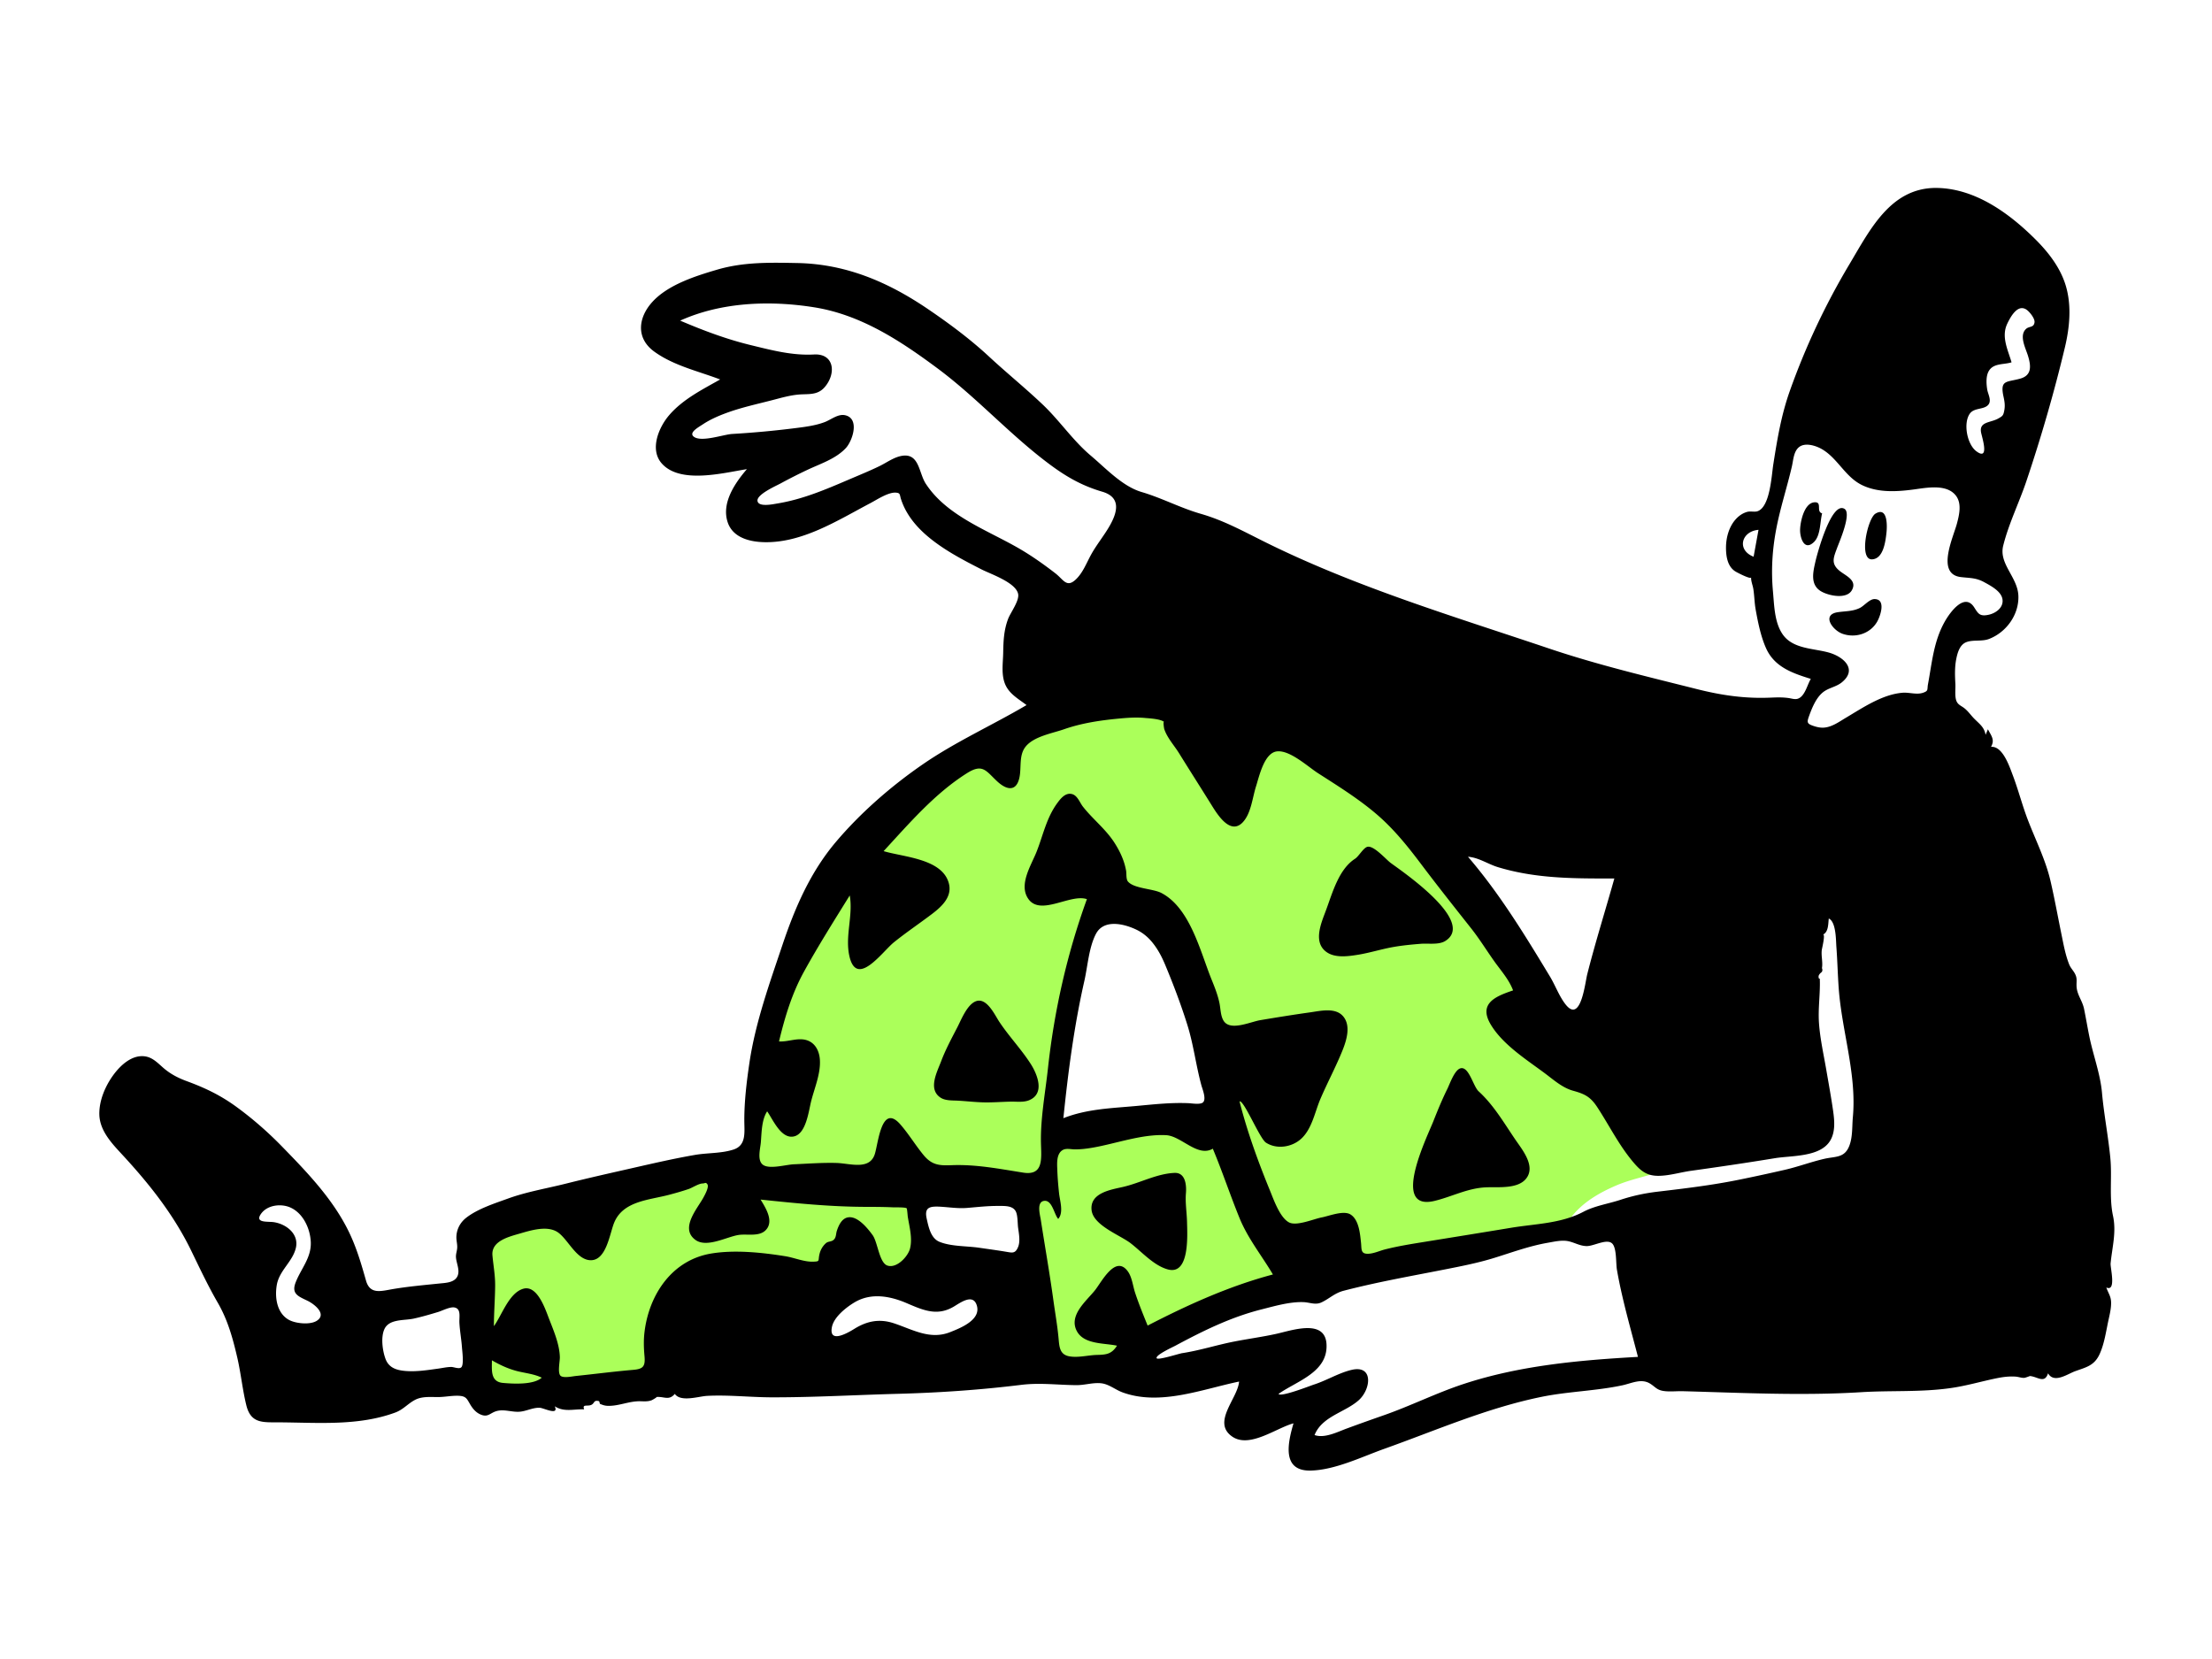
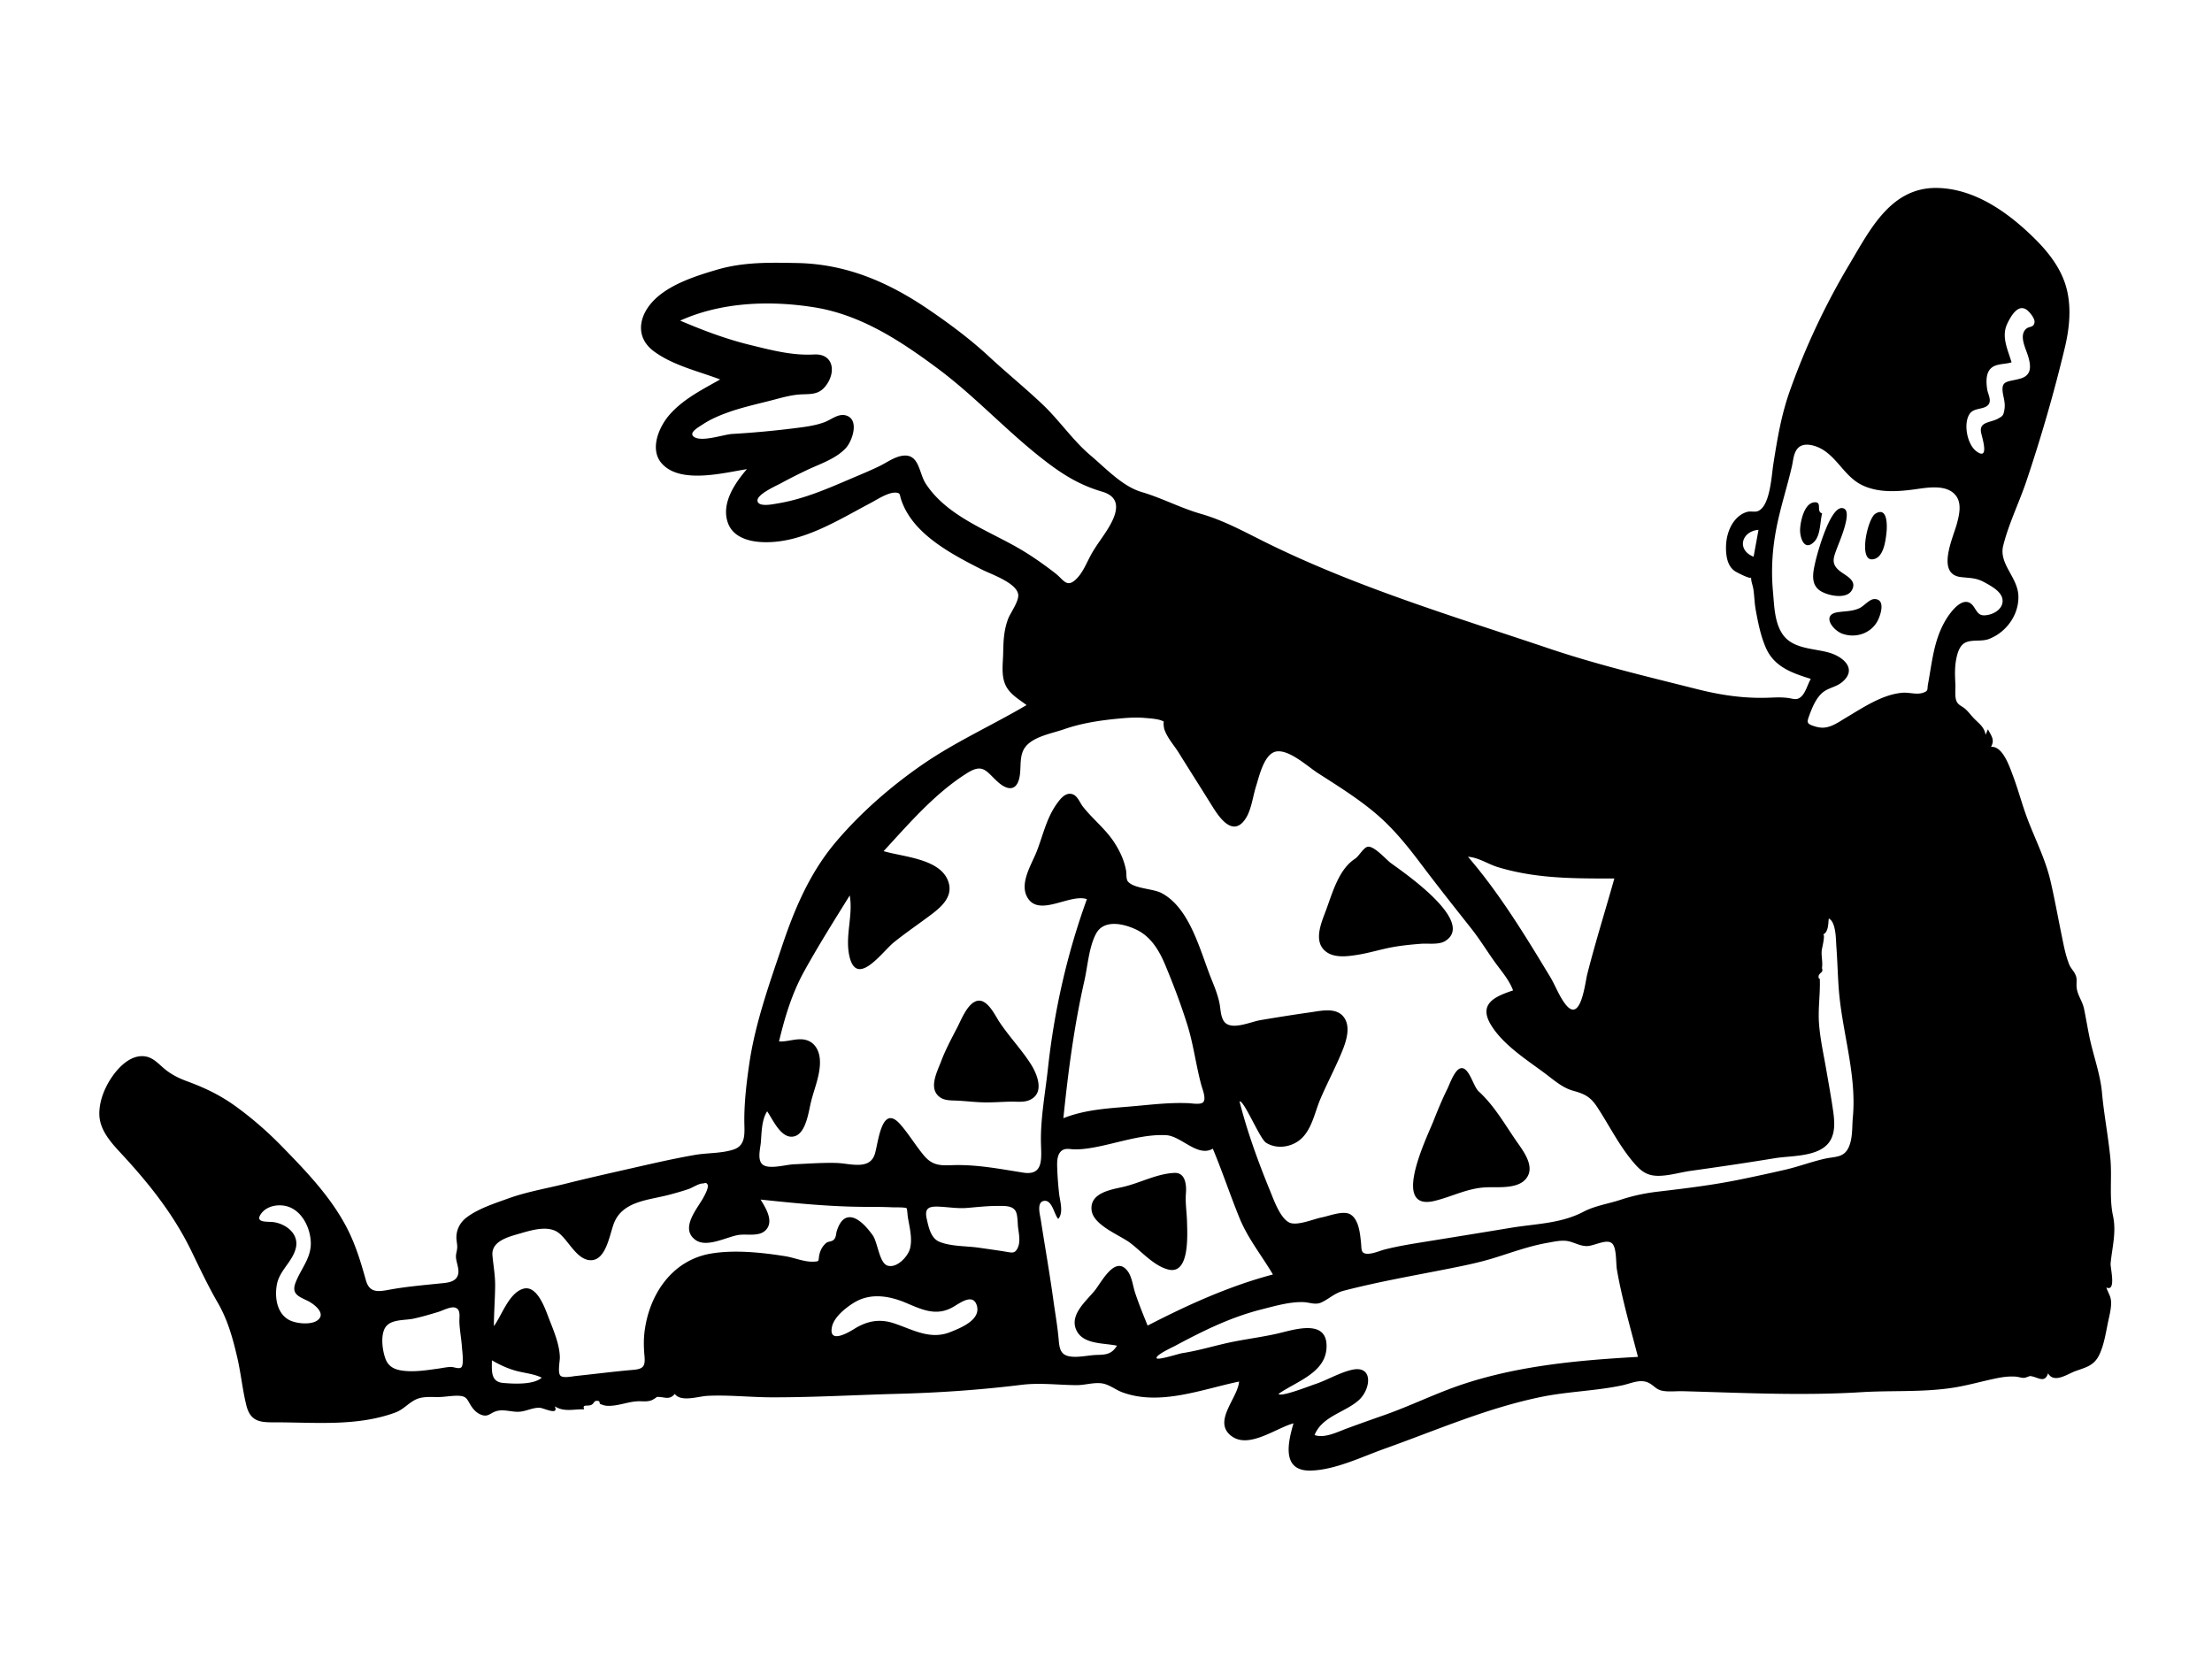
<svg xmlns="http://www.w3.org/2000/svg" viewBox="0 0 1024 768" id="chillingman">
  <g fill="none" fill-rule="evenodd">
-     <path fill="#abff5a" d="M521.92 324.834c37.364-2.972 73.012 10.952 102.876 32.654 38.49 27.97 71.113 67.973 93.195 110.124a325.33 325.33 0 0 1 6.961 5.536c12.29 10.012 24.297 20.587 34.94 32.357 5.942 6.57 21.527 22.546 14.761 32.623-1.436 2.14-3.794 3.368-6.156 4.215-6.622 2.37-13.525 3.572-20.056 6.346-8.062 3.423-16.422 8.217-21.587 15.526-1.469 2.079-1.852 4.532-3.827 5.448-2.094.972-6.042.593-8.33.817l-13.806 1.353c-10.81 1.06-22.112 1.177-32.688 3.788l-48.653 12.013c-9.95 2.457-21.388 3.81-30.825 7.849-14.082 6.027-27.517 14.85-40.992 22.123l-19.547 10.549c-3.182 1.718-5.36 1.74-9.089 2.028l-26.91 2.07c-4.34.334-6.425 2.082-6.994-2.262l-6.255-47.758-3.306-25.254c-.197-1.502-.139-8.942-1.37-9.84-.772-.563-5.302.649-6.14.752l-12.214 1.496-26.39 3.23c-.714.088-4.669.043-5.113.627-.52.685.47 4.61.558 5.456l2.8 26.604c.11 1.028 1.358 5.797.7 6.64-.458.587-3.772.658-4.445.768l-25.457 4.156c-6.077.992-14.019.942-19.764 3.227-3.299 1.312-6.563 4.667-9.413 6.764l-41.386 30.454c-6.277 4.618-14.737 3.442-22.38 4.024l-88.178 6.718.22-8.24 1.163-43.634.508-19.024c.032-1.204-.449-4.727.338-5.617 1.046-1.181 5.721-1.693 7.172-2.123l14.6-4.321 42.827-12.677 42.327-12.53 14.482-4.286c1.115-.33 5.01-.77 5.785-1.712.977-1.188.54-6.257.696-7.763.766-7.35 1.858-14.665 3.188-21.932 9.592-52.418 32.011-105.662 73.58-140.631 27.478-23.116 61.946-35.896 97.593-38.731Zm6.59 105.116c-3.7-4.343-9.914-11.428-16.449-10.252-5.31.956-8.205 7.54-10.056 11.917-7.44 17.592-9.749 37.757-12.063 56.558-1.452 11.797-2.62 23.646-3.367 35.509l79.518-6.117c-1.25-8.446-2.254-16.97-3.76-25.375-.755-4.213-2.843-8.006-4.628-11.898-7.984-17.408-16.699-35.67-29.196-50.342Z" class="colorff5678 svgShape" />
    <path fill="#000000" d="m896.454 87.001.648.011c17.59.468 33.102 11.787 45.133 23.766 5.95 5.923 11.374 12.89 13.927 20.997 2.948 9.365 1.978 19.666-.265 29.065-4.955 20.771-11.01 41.65-17.82 61.892-3.352 9.958-8.21 19.722-10.74 29.914-2.085 8.397 6.695 14.513 7.031 23.142.34 8.705-5.518 16.883-13.566 19.994-3.428 1.325-7.575.218-10.735 1.576-2.89 1.241-3.902 4.904-4.457 7.716-.756 3.835-.62 7.667-.405 11.536.132 2.367-.458 6.23.697 8.341.793 1.45 2.238 1.924 3.483 2.916 1.7 1.354 2.831 3.04 4.321 4.595 2.456 2.568 4.82 3.96 5.486 7.705l1.064-2.552c1.831 3.35 3.188 4.955 1.447 8.134 5.401-.53 8.601 9.268 10.017 12.984 2.593 6.8 4.374 13.866 6.973 20.67 3.562 9.33 8.242 18.535 10.515 28.296 1.91 8.204 3.42 16.63 5.117 24.891.956 4.651 1.79 9.376 3.538 13.811.68 1.722 1.942 2.881 2.724 4.416 1.07 2.101.651 3.211.702 5.512.09 4.102 2.678 6.765 3.492 10.75.87 4.257 1.58 8.562 2.456 12.828 1.767 8.593 5.04 17.174 5.828 25.878.915 10.107 2.878 20.09 3.865 30.2.864 8.834-.604 18.318 1.241 26.864 1.636 7.585-.392 14.521-1.114 22.052-.183 1.912 2.762 13.296-1.97 11.11.888 2.684 2.134 3.963 2.201 6.907.062 2.754-.648 5.585-1.228 8.255-1.12 5.16-1.866 10.784-4.06 15.618-2.48 5.468-6.262 6.123-11.402 8-3.48 1.27-9.746 5.801-12.488.953-1.635 4.977-4.827 1.537-8.405 1.26.024 0-2.048.766-2.436.82-1.258.168-2.745-.425-3.997-.529-3.12-.259-6.183.158-9.236.79-7.035 1.458-13.84 3.474-20.98 4.49-13.945 1.984-27.61 1.046-41.576 1.915-27.33 1.7-55.112.273-82.463-.463-2.936-.079-6.1.332-8.997-.119-3.123-.487-3.804-1.965-6.237-3.445-4.045-2.458-8.533-.067-12.729.831-12.32 2.637-25.186 2.832-37.604 5.383-25.23 5.181-48.476 15.406-72.643 24.031-10.477 3.74-22.774 9.794-34.072 10.062-13.692.291-10.458-13.195-7.942-21.864-7.91 2.1-20.334 11.696-28.375 6.127-9.583-6.636 2.61-17.668 3.184-25.468-17.127 3.555-36.555 11.352-53.939 5.014-3.345-1.219-6.256-3.797-9.847-4.216-3.733-.436-7.679.883-11.453.86-8.598-.055-16.947-1.199-25.542-.14-19.163 2.36-38.054 3.652-57.372 4.161-19.448.512-38.897 1.664-58.354 1.616-9.876-.025-19.935-1.196-29.79-.67-3.87.205-12.2 3.016-14.919-.917-2.73 3.273-5.049 1.086-8.55 1.45.648-.068-1.825 1.362-2.197 1.5-1.84.684-3.562.476-5.484.456-5.12-.052-9.903 2.344-14.997 2.112-1.288-.058-2.262-.433-3.355-.875-.259-.105-.197-1.219-.612-1.312-2.492-.558-1.848.968-3.43 1.738-1.754.852-4.349-.527-3.35 2.095-4.76-.209-9.269 1.395-13.599-1.427 2.047 4.524-5.104.766-6.973.692-3.106-.125-5.826 1.428-8.924 1.786-3.715.428-7.448-1.295-11.083-.243-2.848.823-3.823 2.804-6.787 1.791-2.518-.86-4.09-2.729-5.313-4.772-1.686-2.819-1.902-4.077-5.968-4.127-3.015-.037-6.046.612-9.09.606-3.488-.007-7.32-.377-10.505 1.281-3.43 1.786-5.445 4.505-9.249 5.904-17.106 6.29-35.884 4.625-53.732 4.518-7.53-.045-13.056.647-15.17-7.942-1.786-7.257-2.502-14.846-4.206-22.163-2.088-8.965-4.383-17.283-9.016-25.298-4.494-7.773-8.275-15.803-12.188-23.877-8.138-16.792-19.466-31.079-32.096-44.725-4.798-5.185-10.297-10.96-10.527-18.427-.157-6.447 2.683-13.126 6.408-18.262 3.326-4.584 8.806-9.755 15.005-8.686 3.733.644 6.18 3.655 8.966 5.914 3.045 2.468 6.362 4.15 10.032 5.496 8.558 3.14 15.735 6.574 23.146 11.992 7.5 5.483 14.51 11.623 20.994 18.272 12.45 12.765 25.205 26.026 32.358 42.555 2.82 6.512 4.62 12.792 6.542 19.544 1.888 6.63 7.028 4.803 12.808 3.85 7.044-1.162 14.123-1.785 21.214-2.52 2.67-.278 6.432-.36 8.04-2.882 1.771-2.78-.259-6.384-.42-9.269-.086-1.54.425-2.677.553-4.18.147-1.709-.358-3.27-.36-4.972-.002-3.66 1.711-6.92 4.558-9.137 5.327-4.15 13.097-6.624 19.404-8.907 8.611-3.118 17.838-4.65 26.706-6.875 9.985-2.506 20.03-4.764 30.07-7.04 9.863-2.236 19.712-4.536 29.682-6.258 5.848-1.01 12.192-.64 17.861-2.487 6.025-1.962 5.026-8.024 5.008-13.395-.029-8.87 1.07-18.002 2.368-26.77 2.764-18.643 9.348-36.887 15.333-54.702 5.766-17.158 12.91-33.626 24.701-47.55 11.48-13.555 25.568-25.822 40.183-35.895 15.228-10.496 32.173-18.079 48.07-27.449-3.475-2.657-7.619-4.924-9.615-9.016-2.254-4.619-1.299-10.142-1.203-15.079.108-5.572.278-10.463 2.268-15.77 1.09-2.908 5.3-8.422 4.654-11.583-1.08-5.308-12.693-9.185-16.969-11.369-6.706-3.426-13.425-6.906-19.605-11.23-5.93-4.15-11.51-9.144-15.104-15.513a31.961 31.961 0 0 1-2.509-5.675c-.725-2.198-.218-2.947-2.415-3.108-3.507-.258-8.765 3.262-11.72 4.817-15.235 8.017-31.967 18.806-49.943 18.09-6.522-.259-13.854-2.308-16.16-9.11-3.036-8.955 3.303-18.206 8.865-24.674-10.849 1.705-30.855 7.034-39.416-2.646-5.705-6.45-1.402-16.688 3.382-22.28 6.321-7.389 15.332-11.887 23.656-16.588-10.214-3.894-21.52-6.384-30.503-12.9-8.59-6.23-7.529-15.804-.744-23.154 7.254-7.857 19.938-11.88 29.914-14.798 12.236-3.578 24.392-3.29 37.001-3.05 22.63.43 42.07 8.771 60.63 21.383 9.814 6.67 19.487 13.866 28.191 21.943 8.164 7.575 16.873 14.62 24.917 22.276 7.794 7.42 13.925 16.611 22.151 23.542 6.995 5.893 14.664 14.246 23.55 16.862 9.423 2.774 17.905 7.362 27.408 10.093 10.78 3.097 20.04 8.276 30.03 13.217 41.925 20.736 86.932 34.231 131.132 49.118 22.608 7.614 45.366 12.981 68.447 18.796 11.591 2.92 22.354 4.478 34.315 3.95 2.758-.12 5.392-.193 8.112.19 1.994.28 3.51 1.034 5.293-.158 2.562-1.712 3.525-6.168 5.052-8.705-8.512-2.639-16.845-5.494-20.729-14.217-2.447-5.497-3.717-11.908-4.79-17.806-.576-3.174-.589-6.377-1.08-9.553-.27-1.754-1.105-3.587-1.04-5.379-.192.997-6.535-2.282-7.455-2.89-3.549-2.352-4.195-7.09-4.166-11.09.034-4.519 1.398-9.485 4.466-12.91 1.452-1.623 3.18-2.839 5.291-3.45 1.498-.434 3.474.134 4.795-.303 5.86-1.937 6.516-16.438 7.347-21.717 1.832-11.632 3.657-22.737 7.611-33.887a329.434 329.434 0 0 1 27.538-58.592c9.47-15.86 18.93-35.25 39.748-35.477h.641Zm-179.977 488.32c-8.427 1.46-16.5 4.44-24.64 6.966-7.602 2.36-15.307 3.863-23.106 5.397-15.52 3.054-31.383 5.85-46.679 9.83-4.307 1.121-6.573 3.651-10.33 5.41-2.787 1.304-5.402-.017-8.3-.128-6.309-.24-13.309 1.817-19.377 3.351-14.325 3.62-27.035 9.905-39.998 16.854-1.16.621-9.003 4.21-8.63 5.696.301 1.213 10.271-2.044 11.857-2.285 8.028-1.223 15.87-3.754 23.84-5.326 6.54-1.29 13.155-2.165 19.668-3.598 7.248-1.594 22.688-7.138 23.302 4.833.663 12.938-13.624 16.917-22.212 22.952.957 1.651 14.735-3.793 16.443-4.343 5.86-1.889 11.294-5.294 17.26-6.744 10.377-2.523 9.12 8.94 3.391 14.038-6.366 5.664-16.894 7.376-20.419 16.093 4.63 1.67 10.681-1.466 14.933-3.025a1052.72 1052.72 0 0 1 16.807-6.015c12.611-4.382 24.59-10.419 37.267-14.594 26.012-8.564 53.507-11.02 80.7-12.542-2.424-9.399-5.074-18.743-7.25-28.204-.933-4.049-1.786-8.117-2.492-12.212-.49-2.848-.073-9.663-2.035-11.909-2.389-2.736-8.61 1.107-11.997 1.034-3.317-.072-5.737-1.784-8.802-2.324-2.91-.512-6.354.302-9.2.795Zm-488.755 54.406c0 4.493-.779 9.943 5.131 10.468 4.78.425 14.131.971 17.944-2.428-3.654-1.78-7.807-2.092-11.688-3.119-4.044-1.07-7.778-2.829-11.387-4.92Zm97.546-81.866c-1.798.013-4.83 2.012-6.47 2.57-3.002 1.02-6.052 1.881-9.116 2.692-9.206 2.438-21.059 2.818-25.286 12.7-2.11 4.932-3.573 17.615-10.905 17.57-6.517-.043-10.42-9.449-15.069-12.796-4.805-3.458-12.423-1.104-17.605.398-5.266 1.525-13.438 3.482-12.847 10.156.425 4.798 1.291 9.165 1.25 14.066-.05 6.24-.578 12.465-.578 18.704 3.697-5.065 6.922-15.248 13.472-17.285 6.617-2.058 10.36 9.503 12.081 13.934 2.133 5.49 4.814 11.716 4.977 17.666.051 1.868-1.083 7 .216 8.536 1.153 1.364 5.588.375 7.021.226 8.87-.923 17.691-2.072 26.588-2.842 4.57-.395 5.813-1.398 5.366-6.313-.35-3.86-.46-7.539.024-11.414 2.16-17.3 12.814-33.127 30.828-36.13 10.855-1.812 23.532-.488 34.37 1.251 4.176.67 8.711 2.693 12.955 2.517 3.135-.13 2.125-.308 2.767-3.259.45-2.063 1.41-3.823 2.98-5.253 1.24-1.13 2.813-.492 3.982-1.969.846-1.069.72-2.525 1.118-3.757.78-2.397 2.187-5.632 4.99-6.237 4.511-.975 9.306 5.065 11.583 8.18 2.352 3.221 3.063 12.837 6.846 14.096 4.365 1.451 9.558-4.27 10.468-7.874 1.224-4.848-.318-10.093-1.055-14.894-.052-.344-.267-3.534-.504-3.742-.637-.56-5.436-.404-6.286-.446-4.18-.199-8.369-.209-12.554-.22-16.407-.04-32.479-1.654-48.777-3.374 2.367 3.86 6.42 10.195 2.26 14.27-3.083 3.017-8.647 1.503-12.519 2.125-5.47.878-14.69 6.07-19.904 2.274-7.346-5.35.964-14.542 3.692-19.598.584-1.084 2.75-4.898 1.832-6.169-.795-1.1-1.027-.368-2.19-.359Zm-122.346 59.46c-3.75 1.143-7.53 2.243-11.362 3.091-4.495.995-11.465.03-13.652 4.974-1.664 3.76-.838 9.826.514 13.571 1.548 4.29 5.181 5.392 9.47 5.72 5.003.381 10.073-.426 15.018-1.11 1.95-.27 4.027-.757 6.007-.76 1.175-.003 3.547 1.072 4.592.193 1.353-1.139.462-7.609.356-9.16-.263-3.84-.992-7.63-1.19-11.478-.143-2.763.9-6.518-2.34-7.107-2.017-.367-5.66 1.531-7.413 2.065Zm302.901-76.038c-2.803.485-5.59.832-8.437.79-1.754-.028-3.854-.624-5.475.338-2.994 1.777-2.548 6.458-2.446 9.38.125 3.543.435 7.14.813 10.666.361 3.372 2.211 8.925-.402 11.814-1.843-2.017-2.752-8.612-6.309-8.37-3.91.263-2.103 6.513-1.756 8.751 1.917 12.371 4.102 24.75 5.815 37.156.814 5.898 1.866 11.753 2.411 17.68.365 3.978.488 7.56 4.934 8.384 4.12.764 8.75-.54 12.915-.64 4.288-.103 6.744-.394 9.211-4.27-5.907-1.293-15.264-.502-18.592-6.75-3.88-7.289 4.304-13.847 8.331-18.829 3.091-3.826 9.411-16.546 15.15-8.99 2.065 2.72 2.438 6.87 3.481 10.034 1.697 5.141 3.77 10.208 5.804 15.222 18.61-9.606 37.704-18.266 58-23.659-5.175-8.745-11.58-16.62-15.453-26.099-4.34-10.623-7.935-21.536-12.372-32.125-7.035 4.106-14.556-5.848-21.56-6.249-11.067-.633-23.214 3.886-34.063 5.766ZM395.591 602.9c-3.858 2.298-9.533 6.767-10.459 11.387-1.6 7.987 7.515 2.647 10.33.9 5.89-3.66 11.662-4.829 18.427-2.574 8.676 2.891 16.671 7.772 25.983 4.064 4.633-1.846 14.91-5.79 12.137-12.867-1.912-4.878-7.507-.694-10.464 1.055-7.742 4.58-14.153 1.678-21.889-1.627-7.737-3.306-16.449-4.874-24.065-.338Zm-274.755-40.988c-3.097 4.39 3.2 3.442 5.963 3.87 5.78.893 11.733 5.502 10.14 12.024-1.553 6.36-7.638 10.334-8.797 17.01-.996 5.731-.036 12.986 5.5 16.133 3.108 1.767 9.903 2.495 13.032.465 4.778-3.1-1.156-7.716-4.317-9.25-4.189-2.036-7.572-3.138-5.499-8.484 2.527-6.517 7.435-11.518 7-18.975-.36-6.178-3.622-13.199-9.563-15.766-4.254-1.837-10.558-1.14-13.459 2.973Zm422.867-18.939c5.354-.229 5.567 6.241 5.297 9.423-.369 4.351.421 8.988.512 13.353.121 5.781 1.331 24.713-8.892 21.901-6.574-1.808-11.983-8.108-17.268-12.156-4.862-3.726-17.222-8.195-18.023-15.259-.904-7.979 8.842-9.472 14.426-10.74 7.972-1.81 15.712-6.168 23.948-6.522Zm-26.082-210.29c-8.49.82-16.933 2.08-25.013 4.9-5.467 1.908-13.864 3.276-17.739 7.958-3.35 4.05-1.898 9.821-2.987 14.605-1.473 6.472-5.94 5.587-10.274 1.546-5.186-4.838-6.686-8.34-13.905-3.8-14.945 9.397-26.794 23.272-38.649 36.126 9.167 2.776 27.15 3.448 30.195 14.901 1.664 6.262-3.353 10.817-7.86 14.234-5.822 4.413-11.898 8.494-17.592 13.084-5.313 4.283-17.227 21.336-20.597 6.343-2.087-9.28 1.823-18.872.164-28.04-7.208 11.622-14.527 23.216-21.136 35.194-5.625 10.197-8.896 21.104-11.594 32.378 4.206.275 8.584-1.86 12.742-.599 4.004 1.214 5.878 5.002 6.16 8.926.477 6.653-2.595 13.425-4.14 19.814-1.062 4.388-2.28 14.347-7.625 15.775-6.092 1.627-9.915-7.744-12.63-11.552-2.587 3.975-2.544 9.79-2.922 14.347-.259 3.133-2.007 8.99 1.517 10.722 3.298 1.622 10.252-.41 13.78-.559 6.543-.278 13.214-.808 19.76-.615 6.185.183 15.285 3.49 17.701-4.112 1.645-5.175 3.094-23.773 11.868-13.683 3.898 4.481 6.946 9.59 10.711 14.155 3.798 4.605 7.251 4.907 12.923 4.674 11.228-.46 22.192 1.696 33.178 3.437 9.64 1.527 8.375-6.655 8.232-13.939-.219-11.29 2.02-23.098 3.241-34.327 2.904-26.7 8.864-53.08 18.033-78.334-7.67-2.612-21.42 7.926-27.09-.077-4.663-6.579 1.326-15.642 3.764-21.792 3.041-7.673 4.58-15.689 9.54-22.489 1.564-2.147 3.791-5.024 6.821-4.3 2.6.62 3.636 3.936 5.1 5.807 4.643 5.938 10.575 10.391 14.703 16.868 2.525 3.962 4.49 8.196 5.31 12.848.225 1.28-.06 3.898.84 4.971 2.79 3.325 11.583 3.276 15.491 5.315 13.342 6.963 18.031 27.231 23.212 40.011 1.46 3.6 2.907 7.207 3.683 11.022.518 2.55.493 5.792 1.876 8.08 3.02 4.992 12.4.533 17.002-.24 7.715-1.296 15.392-2.532 23.138-3.62 4.726-.663 11.605-2.376 15.206 1.811 3.733 4.341 1.586 11.178-.288 15.835-3.059 7.601-6.967 14.863-10.195 22.395-2.575 6.008-3.857 13.748-8.805 18.377-4.286 4.012-11.379 5.162-16.425 1.897-2.88-1.863-10.274-19.885-12.225-19.08 3.522 13.92 8.686 28.114 14.142 41.4 1.675 4.08 4.552 12.401 8.785 14.614 3.51 1.835 11.471-1.632 15.061-2.304 3.404-.638 10.124-3.402 13.38-1.377 3.944 2.456 4.425 9.006 4.868 13.072.33 3.015-.268 5.265 3.4 5.115 2.584-.105 5.192-1.365 7.672-1.999 5.757-1.469 11.732-2.44 17.593-3.387 13.555-2.189 27.105-4.372 40.654-6.616 11.648-1.929 23.144-1.918 33.67-7.443 5.334-2.8 11.45-3.655 17.131-5.528 5.634-1.857 11.25-3.062 17.147-3.76 12.89-1.524 25.431-3.017 38.17-5.628a863.534 863.534 0 0 0 20.862-4.527c6.172-1.425 12.14-3.689 18.281-5.086 5.11-1.162 9.307-.289 11.496-6.089 1.57-4.159 1.205-8.82 1.608-13.173 1.843-19.889-5.122-39.89-6.547-59.67-.462-6.407-.604-12.833-1.085-19.234-.22-2.933-.087-11.473-3.509-13.054-.31 2.346-.069 6.292-2.734 7.455 1.302-.568-.407 6.361-.499 7.057-.364 2.766.544 5.726.065 8.44.38.955.214 1.674-.496 2.158a3.374 3.374 0 0 0-1.057 1.487c-.034 1.935.533.795.56 1.463.268 6.656-.857 13.556-.376 20.374.51 7.207 2.118 14.277 3.34 21.385 1.097 6.38 2.28 12.773 3.194 19.182.642 4.498 1.118 9.661-1.302 13.755-4.595 7.773-17.898 6.928-25.646 8.2-12.878 2.113-25.774 4.02-38.699 5.816-4.962.69-9.984 2.263-15.004 2.342-5.363.084-8.233-2.082-11.614-6.04-6.812-7.973-11.205-17.029-16.879-25.702-3.187-4.872-5.838-6.156-11.203-7.643-4.983-1.38-8.982-5.017-13.036-8.04-8.516-6.353-19.513-13.26-25.1-22.615-5.882-9.844 2.405-13.112 10.34-15.798-1.93-5.132-5.718-9.254-8.838-13.669-3.547-5.02-6.763-10.234-10.582-15.065-7.784-9.847-15.559-19.643-23.113-29.674-6.457-8.573-12.983-16.694-21.224-23.639-8.277-6.976-17.492-12.693-26.58-18.533-4.749-3.05-13.084-10.846-19.085-10.049-5.82.774-8.123 11.616-9.577 16.173-1.669 5.23-2.258 12.52-6.146 16.637-5.714 6.05-11.647-3.48-14.374-7.872-4.993-8.045-10.103-16.018-15.089-24.07-2.272-3.67-5.554-7.164-6.903-11.326-.016-.05-.647-3.629-.01-3.128l.044.04-.043-.048c-1.426-1.413-6.694-1.706-8.664-1.877l-.18-.016c-4.144-.39-8.337-.083-12.469.316Zm-55.655 225.585c-4.773-.029-9.532.526-14.283.915-4.173.341-7.998-.297-12.164-.548-5.154-.31-7.703.23-6.516 5.553.863 3.873 1.9 9.032 5.877 10.67 5.372 2.211 12.608 1.913 18.332 2.751 4.202.615 8.393 1.17 12.577 1.871 2.78.466 4.206.953 5.507-2.196 1.088-2.639.387-6.165.016-8.89-.286-2.093-.115-5.772-1.103-7.633-1.475-2.778-5.339-2.475-8.243-2.493Zm222.515-53.079c7.013 6.41 11.731 14.605 17.027 22.377 3.232 4.745 9.558 12.31 4.964 18.063-3.913 4.904-13.011 3.783-18.486 4.019-8.601.37-15.627 4.257-23.813 6.262-20.617 5.05-3.495-29.604-.639-36.837 2.005-5.073 4.072-10.124 6.495-15.015 1.093-2.205 3.274-8.635 5.992-9.478 3.94-1.22 5.966 8.33 8.46 10.61Zm-177.14-72.863c-3.278 6.264-3.81 14.934-5.364 21.775-4.749 20.918-7.526 42.222-9.709 63.542 10.86-4.307 22.321-4.605 33.787-5.659 8.307-.764 15.935-1.639 24.244-1.284 1.416.06 5.49.78 6.656-.425 1.567-1.616-.33-6.125-.794-7.825-2.518-9.233-3.625-18.774-6.487-27.95-2.918-9.358-6.465-18.703-10.239-27.75-2.76-6.617-6.55-13.07-13.24-16.315-5.856-2.84-15.22-5.057-18.855 1.891Zm-44.722 40.712c4.474 6.745 10.141 12.645 14.511 19.453 3.098 4.829 6.726 13.761-.716 16.831-2.612 1.077-5.696.611-8.433.659-4.233.073-8.425.437-12.665.336-4.01-.096-7.982-.582-11.982-.791-2.52-.131-5.688.063-7.909-1.385-5.953-3.883-1.648-11.812.27-16.885 2.035-5.389 4.784-10.485 7.437-15.592 1.84-3.542 4.59-10.759 8.772-12.203 4.954-1.71 8.651 6.466 10.715 9.577Zm216.95-76.423c9.832 11.434 18.37 23.906 26.41 36.644 3.924 6.216 7.734 12.505 11.538 18.795 2.49 4.116 4.358 9.381 7.39 13.11 6.917 8.502 8.841-10.05 9.86-14.084 3.761-14.87 8.418-29.622 12.561-44.4h-4.246c-16.925-.009-33.152-.26-49.63-5.246-4.666-1.41-8.919-4.474-13.884-4.819Zm-35.75 2.883c5.354 3.954 39.625 27.17 25.21 36.127-2.984 1.854-7.859 1.013-11.23 1.28-4.32.34-8.708.758-12.976 1.523-5.525.992-10.893 2.721-16.444 3.597-4.413.697-10.26 1.51-14.204-1.238-6.504-4.534-2.556-13.438-.409-19.202 3.053-8.19 5.944-19.154 13.517-24.032 1.762-1.135 3.921-5.188 5.817-5.559 2.97-.582 8.547 5.901 10.72 7.504ZM832.895 206.93c-2.584 1.977-2.702 6.083-3.372 8.981-2.254 9.748-5.4 19.237-7.267 29.09-1.82 9.608-2.392 19.068-1.499 28.806.596 6.495.665 14.487 4.613 20.018 4.725 6.618 14.081 6.28 21.157 8.24 6.808 1.885 13.558 7.726 6.132 13.798-2.639 2.157-6.104 2.508-8.713 4.586-3.218 2.565-5.066 7.161-6.433 10.92-1.126 3.093-1.093 3.684 2.27 4.777 1.536.5 3.088.816 4.704.682 3.68-.306 6.963-2.736 10.044-4.562 7.858-4.657 16.934-10.874 26.316-11.577 3-.224 6.408 1.003 9.324.03 2.717-.91 1.883-1.466 2.355-3.993 1.87-10.016 2.628-19.847 7.735-28.908 2.521-4.47 9.185-13.617 13.652-6.656 1.865 2.907 2.54 4.327 6.678 3.435 3.367-.725 7.066-3.388 6.398-7.277-.629-3.669-5.454-6.167-8.378-7.775-3.895-2.14-6.626-1.893-10.867-2.4-11.653-1.393-3.483-18.436-1.803-24.83 1.056-4.02 2.291-9.215-.48-12.844-4.22-5.52-13.41-3.705-19.2-2.922-8.008 1.083-16.749 1.66-24.243-1.974-7.928-3.844-11.307-12.514-18.74-16.729-2.748-1.558-7.56-3.078-10.383-.916Zm34.793 70.407c5.51-.074 2.832 7.781 1.323 10.422-3.178 5.57-9.984 7.724-15.962 5.67-4.727-1.625-9.841-8.803-2.437-9.993 3.552-.57 7.067-.338 10.432-2.027 1.917-.962 4.394-4.042 6.644-4.072Zm-13.82-41.77c3.423 2.078-2.42 15.35-3.403 18.036-1.602 4.384-3.028 7.214 1.048 10.593 2.834 2.35 8.424 4.378 5.755 9.061-2.47 4.333-10.945 2.516-14.391.396-5.01-3.083-3.533-8.988-2.428-13.834.722-3.175 7.324-27.952 13.419-24.252Zm-538.999-87.142c10.556 4.51 21.35 8.582 32.52 11.3 9.76 2.374 19.358 4.935 29.418 4.377 9.307-.515 10.417 8.628 5.101 14.96-2.888 3.44-6.239 3.354-10.448 3.487-4.927.156-9.402 1.523-14.154 2.747-7.237 1.864-14.564 3.447-21.577 6.078-3.619 1.358-7.19 2.955-10.418 5.101-2.029 1.35-6.557 3.782-4.162 5.668 3.462 2.725 13.738-1.008 17.858-1.254a438.893 438.893 0 0 0 28.706-2.639c4.672-.589 9.688-1.17 14.113-2.868 2.895-1.11 6.1-3.866 9.378-3.166 6.916 1.477 3.49 11.845.35 15.218-4.664 5.01-11.743 7.221-17.766 10.067a244.897 244.897 0 0 0-12.482 6.324c-1.93 1.052-10.93 4.993-10.646 7.985.3 3.145 7.403 1.56 9.16 1.273 11.726-1.907 22.307-6.44 33.141-11.08 4.742-2.032 9.551-3.98 14.194-6.233 3.243-1.574 6.431-3.972 10.014-4.687 8.448-1.687 8.078 7.748 11.404 12.845 9.886 15.148 28.987 21.61 43.85 30.364 5.621 3.311 10.984 7.124 16.143 11.113 3.685 2.848 5.158 6.768 9.273 3.012 3.43-3.13 5.083-7.723 7.281-11.705 2.56-4.636 5.977-8.729 8.6-13.327 3.876-6.793 5.037-13.272-3.475-15.772-8.936-2.624-16.008-6.537-23.603-12.12-18.639-13.702-34.105-31.199-52.69-45.006-17.218-12.792-35.476-24.796-57.06-28.23-20.459-3.258-42.904-2.456-62.023 6.168Zm558.413 98.393c-.437 3.772-1.365 11.817-6.606 12.118-6.364.365-2.09-18.968 1.515-21.144 5.772-3.484 5.462 5.83 5.091 9.026Zm-59.217-1.54c-7.944.658-10.208 9.36-2.268 12.44l2.268-12.44Zm29.456-7.636c-1.02 3.949-.657 10.286-3.826 13.317-4.467 4.27-6.412-1.997-6.38-5.571.033-3.535 1.785-12.377 6.516-12.843 4.042-.398.678 4.288 3.69 5.097Zm85.731-87.859c-2.904 6.043.218 12.007 1.956 17.947-3.565 1.15-8.369.28-10.546 4.048-1.372 2.375-1.133 5.951-.722 8.523.337 2.11 2.067 4.951.627 6.91-1.885 2.562-6.564 1.377-8.643 4.228-3.16 4.336-1.387 14.24 3.047 17.504 6.232 4.585 2.513-6.667 2.132-8.716-.956-5.133 4.362-4.435 7.994-6.508 1.95-1.112 2.297-1.327 2.744-3.7.413-2.188.194-3.923-.327-6.28-1.768-7.997 1.323-6.69 7.676-8.453 5.48-1.52 5.041-5.9 3.65-10.503-1.093-3.608-4.348-9.527-.822-12.603 1.4-1.22 3.524-.449 3.826-2.997.204-1.72-2.104-4.54-3.316-5.529-4.177-3.41-7.578 2.595-9.276 6.13Z" class="color000000 svgShape" />
  </g>
</svg>